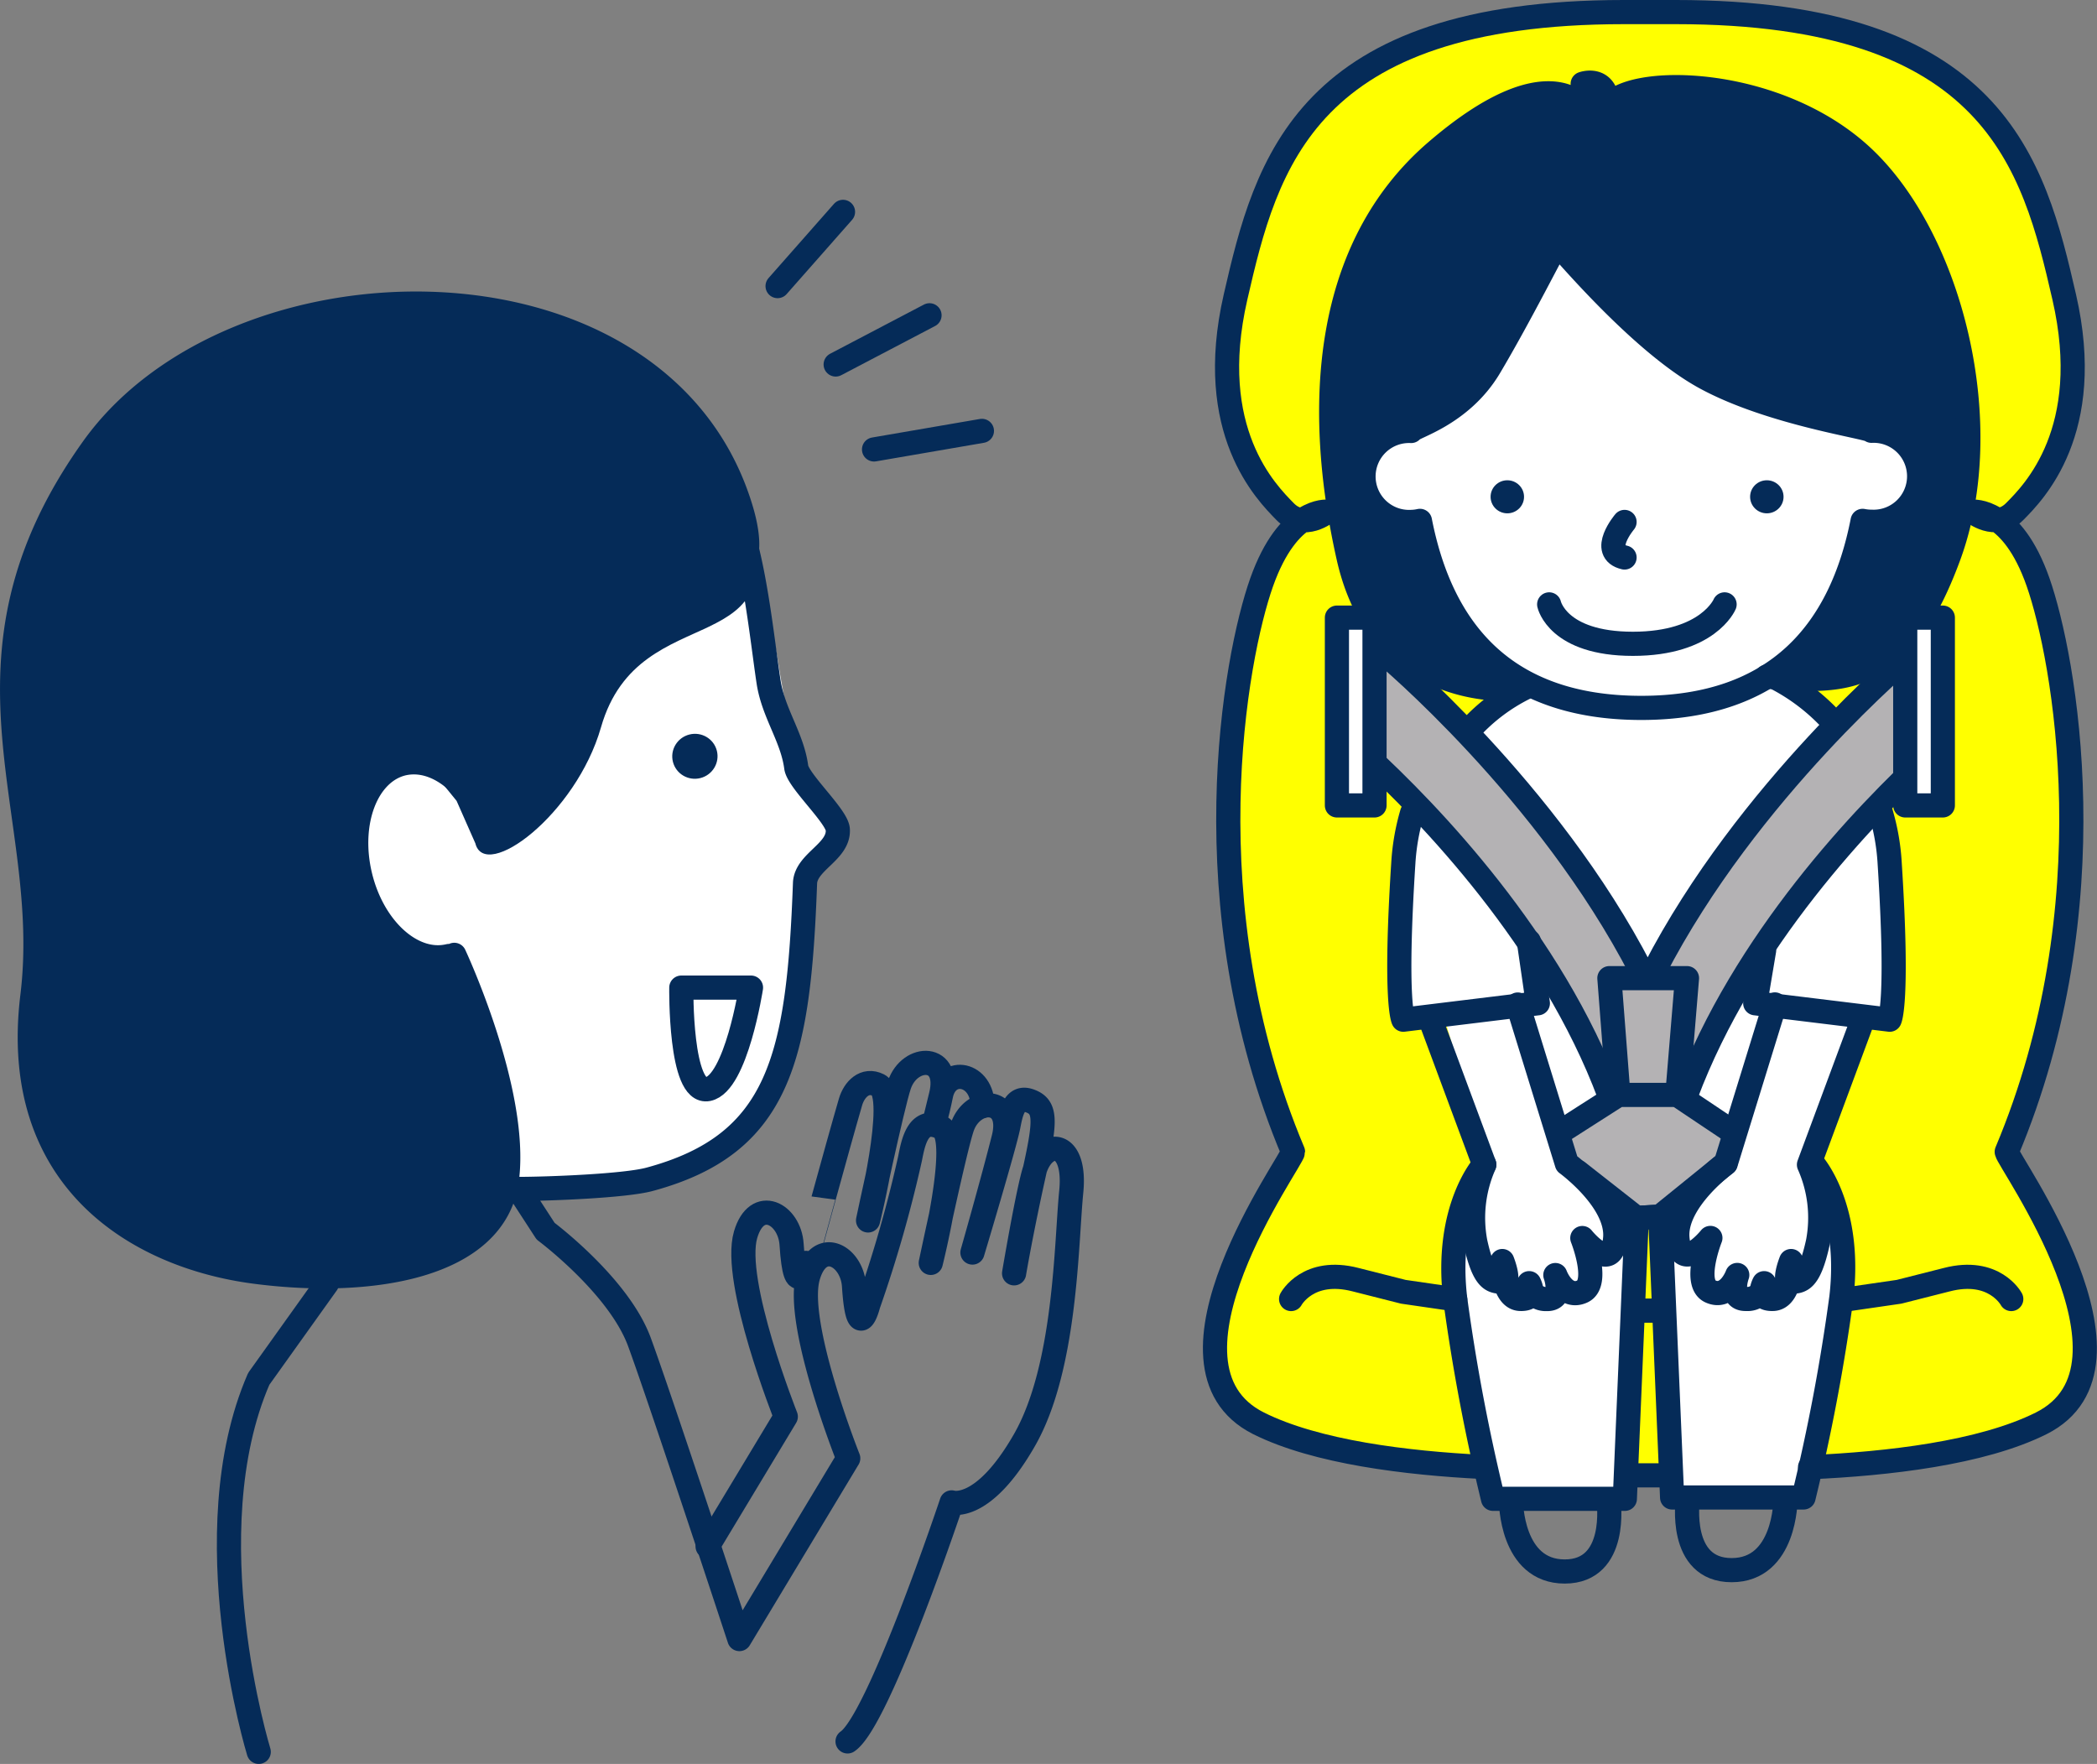
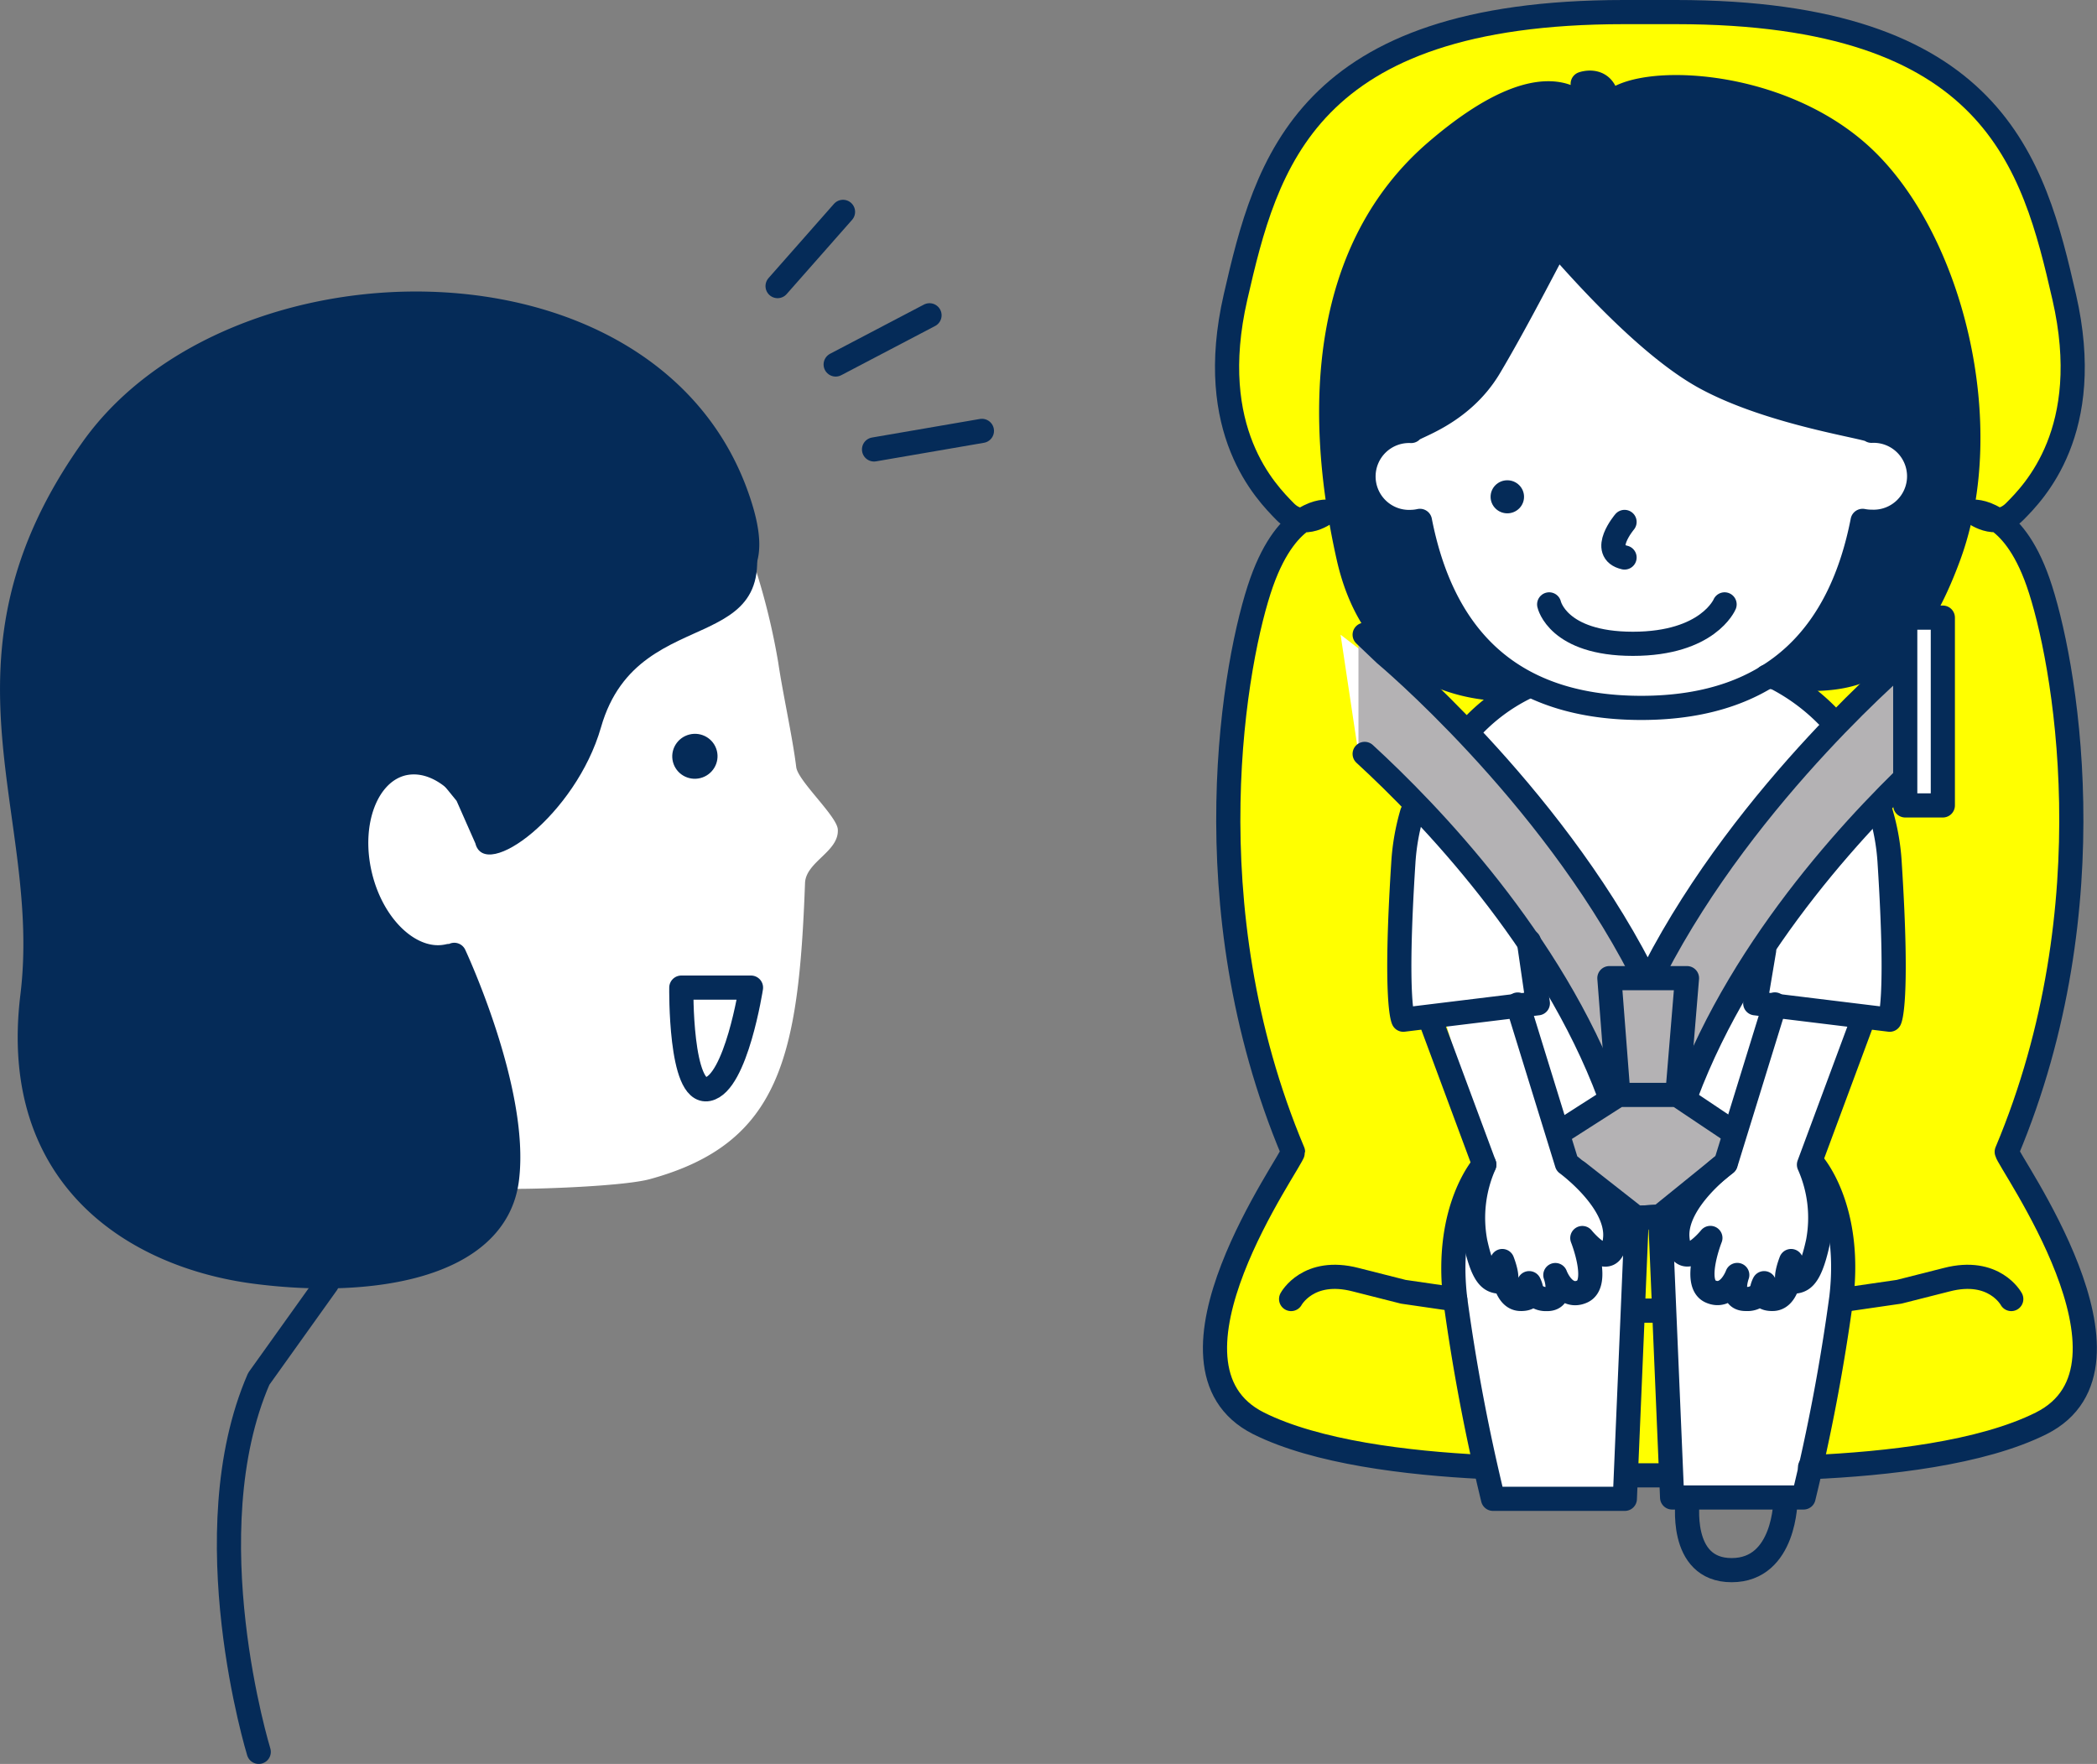
<svg xmlns="http://www.w3.org/2000/svg" viewBox="0 0 216.96 182.5">
  <rect x="0" y="0" width="216.96" height="182.5" fill="#808080" stroke="none" />
  <defs>
    <style>.cls-1,.cls-6{fill:#fff;}.cls-2{fill:#052b58;}.cls-3{fill:none;}.cls-3,.cls-6{stroke:#052b58;stroke-linecap:round;stroke-linejoin:round;stroke-width:2.5px;}.cls-4{fill:#ff0;}.cls-5{fill:#b4b2b4;}</style>
  </defs>
  <g id="レイヤー_2" data-name="レイヤー 2">
    <g id="レイヤー_3" data-name="レイヤー 3">
      <path class="cls-1" d="M76.08,53.17,30.87,59.7l-1.35,64.46L53.61,123c2.9,0,11-.3,13.61-1,13.47-3.68,15.41-12.61,16.07-30.64.09-2.22,3.55-3.25,3.39-5.56-.1-1.38-4.12-5-4.3-6.43C82,76.27,81,71.81,80.52,68.56a70.53,70.53,0,0,0-4.44-15.39" />
      <path class="cls-2" d="M47,98.79S53.6,112.88,52.45,122s-14.16,11.14-26.1,9.57-25.34-9.37-23-28.5S-6.17,68.5,9.6,46.4C24.1,26.09,68.14,25.75,77.1,52,83,69.23,66.18,61.25,62.18,75.25c-2.6,9.07-12,16-13,12l-1.94-4.39C45.4,80.63,44,78.47,41.69,79c-3.76.9-5.74,6.08-4.43,11.58s5.43,9.23,9.19,8.33" />
      <path class="cls-3" d="M47,98.79S53.6,112.88,52.45,122s-14.16,11.14-26.1,9.57-25.34-9.37-23-28.5S-6.17,68.5,9.6,46.4c14.5-20.31,57-21.11,66.5,4.58C82.42,68.08,62,55.1,59.45,65.24a32,32,0,0,1-7.38,13l-3.83,3.58C46.4,79.63,44,78.47,41.69,79c-3.76.9-5.74,6.08-4.43,11.58s5.43,9.23,9.19,8.33" />
      <ellipse class="cls-2" cx="72" cy="77.74" rx="2.34" ry="2.32" transform="matrix(0.97, -0.25, 0.25, 0.97, -17.38, 20.84)" />
-       <path class="cls-3" d="M76.08,53.17c1.92,4.23,2.8,13.21,3.44,17.39.5,3.25,2.45,5.71,2.86,8.82.18,1.4,4.2,5.05,4.3,6.43.16,2.31-3.3,3.34-3.39,5.56-.66,18-2.6,27-16.07,30.64-2.6.71-10.71,1-13.61,1l2.84,4.37S64,133,66.15,138.83,76.5,169.58,76.5,169.58l11.26-18.7s-5.57-14-4.15-18.82c1.16-4,4.55-2.16,4.75,1,.4,6.22,1.48,1.91,1.48,1.91a133.53,133.53,0,0,0,4.31-15.08c.31-1.55.79-4.45,3.23-3.23,2.16,1.08-1.08,14-1.08,14s2.47-11.71,3.24-14c1.07-3.23,5.38-3.23,4.3,1.08s-3.23,11.85-3.23,11.85,3.32-11.05,3.72-13.09c.28-1.45.63-3.2,2.25-2.59s1.63,1.94.5,7.06c-1.43,6.4-2.16,10.77-2.16,10.77s1.47-8.73,2.16-10.77c1.07-3.23,4.3-3,3.75,2.36-.52,5.18-.52,18.11-4.83,25.65s-7.54,6.46-7.54,6.46S90.92,178,87.69,180.17" />
-       <path class="cls-3" d="M73.21,160l8.09-13.43s-5.57-14-4.16-18.82c1.17-4,4.56-2.16,4.76,1,.4,6.22,1.48,1.91,1.48,1.91S86.61,118.77,88,114c.38-1.28,1.47-2.44,2.89-1.73,2.15,1.08-1.08,14-1.08,14s2.47-11.71,3.23-14c1.08-3.23,5.39-3.23,4.31,1.08s-.4,2,0,0c.6-3.07,4.31-2.33,4.31,1.08" />
      <path class="cls-3" d="M77.7,102.18H70.49s-.16,11.1,2.76,10.5S77.7,102.18,77.7,102.18Z" />
      <path class="cls-3" d="M26.77,181.25s-6.94-22.62,0-38.59l7.06-9.88" />
      <line class="cls-3" x1="90.43" y1="46.5" x2="101.59" y2="44.58" />
      <line class="cls-3" x1="86.46" y1="37.71" x2="96.17" y2="32.62" />
      <line class="cls-3" x1="80.45" y1="29.6" x2="87.22" y2="21.92" />
      <path class="cls-4" d="M153.39,151.77c-7.83-.39-17.19-1.52-23.18-4.51-11.92-6,3.59-27.3,3.57-28.09-10.74-25.54-6-51.16-3.25-58.92s6.8-7.31,6.8-7.31-2.4,2-4.36,0-8.32-8.34-5.14-22.2S135.07,1.25,168,1.25h5.39c32.94,0,37,15.63,40.18,29.49s-3.17,20.22-5.14,22.2-4.35,0-4.35,0,4.08-.45,6.79,7.31,7.49,33.38-3.25,58.92c0,.79,15.49,22.12,3.57,28.09-6.18,3.09-15.95,4.19-23.92,4.54" />
      <path class="cls-2" d="M182.8,70c7.8.63,13.86,1.07,18.84-12.5s.22-32.65-8.87-41.21-24.69-8.56-26.42-5.14c0-3.42-2.6-2.48-2.6-2.48v2.48s-3.55-5.47-15.15,4.5S136,42,139.52,57.65,157.69,71.2,157.69,71.2L182.8,70" />
      <path class="cls-1" d="M154.1,38c3.15-5.29,6.86-12.71,7-12.76s8.41,10.07,15.34,13.84,17.19,5.13,17.19,5.49h0a4.71,4.71,0,1,1,0,9.41,4.63,4.63,0,0,1-.92-.09c-2.21,11.3-8.76,19.35-22.9,19.35s-20.68-8-22.9-19.35A4.63,4.63,0,0,1,146,54a4.71,4.71,0,1,1,0-9.41h0C146,44.2,151.11,43,154.1,38Z" />
      <path class="cls-1" d="M160.28,69.93l-9,5.37L138.7,65.67,140.55,78l5.81,5.06s-1.17,9-1.17,14.6a60.73,60.73,0,0,1-.41,8.22l4.71-.37,4.36,14.83s-3.88,4-3.48,8.74,4.1,26,4.1,26h13.61l2.27-30.21h1.42l1.2,30.07h13.61s4.08-17.39,4.08-23.88a21.53,21.53,0,0,0-3.26-11.22l5.33-14h3.2s.77-17.7-1.33-21.78c.46-2.58,7.19-7.56,7.19-7.56l-1.86-9.92-9.24,8.69L179.64,68Z" />
      <path class="cls-5" d="M161.42,117.88l5.09-4.6s-9.21-17.1-14.57-24A62.49,62.49,0,0,0,140.55,78V66.61s16.24,12,21.81,21.29,8.32,13.3,8.32,13.3S178,86.14,184.53,81s15.4-14.38,15.4-14.38l-.33,11.65s-12.12,12-16.8,19.19a108.69,108.69,0,0,0-8.36,16.43l5.2,4.36-7.84,8.23-4.3-.46Z" />
      <path class="cls-3" d="M160.28,62.53s.87,4.08,8.66,4.08,9.49-4.08,9.49-4.08" />
      <path class="cls-3" d="M168.08,54s-2.6,3.08,0,3.68" />
      <ellipse class="cls-2" cx="155.95" cy="51.4" rx="1.73" ry="1.71" />
-       <ellipse class="cls-2" cx="182.8" cy="51.4" rx="1.73" ry="1.71" />
      <path class="cls-3" d="M154.1,38c3.15-5.29,6.86-12.71,7-12.76s8.41,10.07,15.34,13.84,17.19,5.13,17.19,5.49h0a4.71,4.71,0,1,1,0,9.41,4.63,4.63,0,0,1-.92-.09c-2.21,11.3-8.76,19.35-22.9,19.35s-20.68-8-22.9-19.35A4.63,4.63,0,0,1,146,54a4.71,4.71,0,1,1,0-9.41h0C146,44.2,151.11,43,154.1,38Z" />
      <path class="cls-3" d="M146.1,84.1a23.32,23.32,0,0,0-.91,5.21c-.93,14.49,0,16.19,0,16.19l13.92-1.7-.93-6.4" />
      <path class="cls-3" d="M182.8,70c7.8.63,13.86,1.07,18.84-12.5s.22-32.65-8.87-41.21-24.69-8.56-26.42-5.14c0-3.42-2.6-2.48-2.6-2.48v2.48s-3.55-5.47-15.15,4.5S136,42,139.52,57.65,157.69,71.2,157.69,71.2a19.18,19.18,0,0,0-5.47,4.1" />
      <path class="cls-3" d="M148,105.5l5.57,15a13.59,13.59,0,0,0-.93,8c.93,4.26,1.86,4,2.79,4.15s0-2.18,0-2.18,0,3.85,1.85,3.92.93-1.63.93-1.63A1.71,1.71,0,0,0,160,134.4c1.85.07.92-2.48.92-2.48s.93,2.55,2.79,1.7,0-5.53,0-5.53,3.09,3.85,3.4,0-5-7.71-5-7.71l-5.08-16.45" />
      <path class="cls-3" d="M189,74a20.93,20.93,0,0,0-5.52-4" />
      <path class="cls-3" d="M182.52,98.32l-.92,5.48,13.91,1.7s.93-1.7,0-16.19a23,23,0,0,0-.91-5.22" />
      <path class="cls-3" d="M192.73,105.5l-5.57,15a13.5,13.5,0,0,1,.93,8c-.93,4.26-1.85,4-2.78,4.15s0-2.18,0-2.18,0,3.85-1.86,3.92-.93-1.63-.93-1.63a1.71,1.71,0,0,1-1.85,1.63c-1.86.07-.93-2.48-.93-2.48s-.93,2.55-2.78,1.7,0-5.53,0-5.53-3.1,3.85-3.41,0,5-7.71,5-7.71l5.08-16.45" />
-       <path class="cls-3" d="M156.33,155.31s0,7.28,5.56,7.28,4.54-7.28,4.54-7.28" />
      <path class="cls-3" d="M187.51,120.33s4.11,4.49,3,13.93a199.89,199.89,0,0,1-3.91,20.67H173l-1.23-29.06-2.43.14-1.23,29.06H154.47a202.29,202.29,0,0,1-3.91-20.67c-1.12-9.44,3-13.92,3-13.92" />
      <path class="cls-3" d="M184.73,155.16s0,7.29-5.57,7.29-4.54-7.29-4.54-7.29" />
      <polyline class="cls-3" points="161.42 117.13 167.44 113.28 173.54 113.28 179.29 117.13" />
      <path class="cls-3" d="M141.19,78c6.7,6.16,19.33,19.26,25.32,35.29" />
      <path class="cls-3" d="M141.19,65.67l2.1,2s16.86,14.07,26.49,32.73h1.39c9.63-18.66,26.49-32.73,26.49-32.73l2.1-2" />
      <path class="cls-3" d="M199.68,78.07c-6.73,6.19-19.27,19.25-25.24,35.21" />
      <polyline class="cls-3" points="167.44 113.28 166.51 101.2 174.54 101.2 173.54 113.28" />
      <polyline class="cls-3" points="163.23 121.24 169.31 126.01 171.74 125.87 178.52 120.38" />
      <path class="cls-3" d="M153.39,151.77c-7.83-.39-17.19-1.52-23.18-4.51-11.92-6,3.59-27.3,3.57-28.09-10.74-25.54-6-51.16-3.25-58.92s6.8-7.31,6.8-7.31-2.4,2-4.36,0-8.32-8.34-5.14-22.2S135.07,1.25,168,1.25h5.39c32.94,0,37,15.63,40.18,29.49s-3.17,20.22-5.14,22.2-4.35,0-4.35,0,4.08-.45,6.79,7.31,7.49,33.38-3.25,58.92c0,.79,15.49,22.12,3.57,28.09-6.18,3.09-15.95,4.19-23.92,4.54" />
      <line class="cls-3" x1="172.14" y1="152.64" x2="168.62" y2="152.64" />
      <line class="cls-3" x1="172.14" y1="135.6" x2="169.55" y2="135.6" />
      <path class="cls-3" d="M133.58,134.4s1.75-3.28,6.68-2l4.93,1.25,5.37.78" />
      <path class="cls-3" d="M208.09,134.4s-1.75-3.28-6.68-2l-4.93,1.25-5.37.78" />
-       <rect class="cls-6" x="138.32" y="63.9" width="3.89" height="19.43" />
      <rect class="cls-6" x="197.12" y="63.9" width="3.89" height="19.43" />
    </g>
  </g>
</svg>